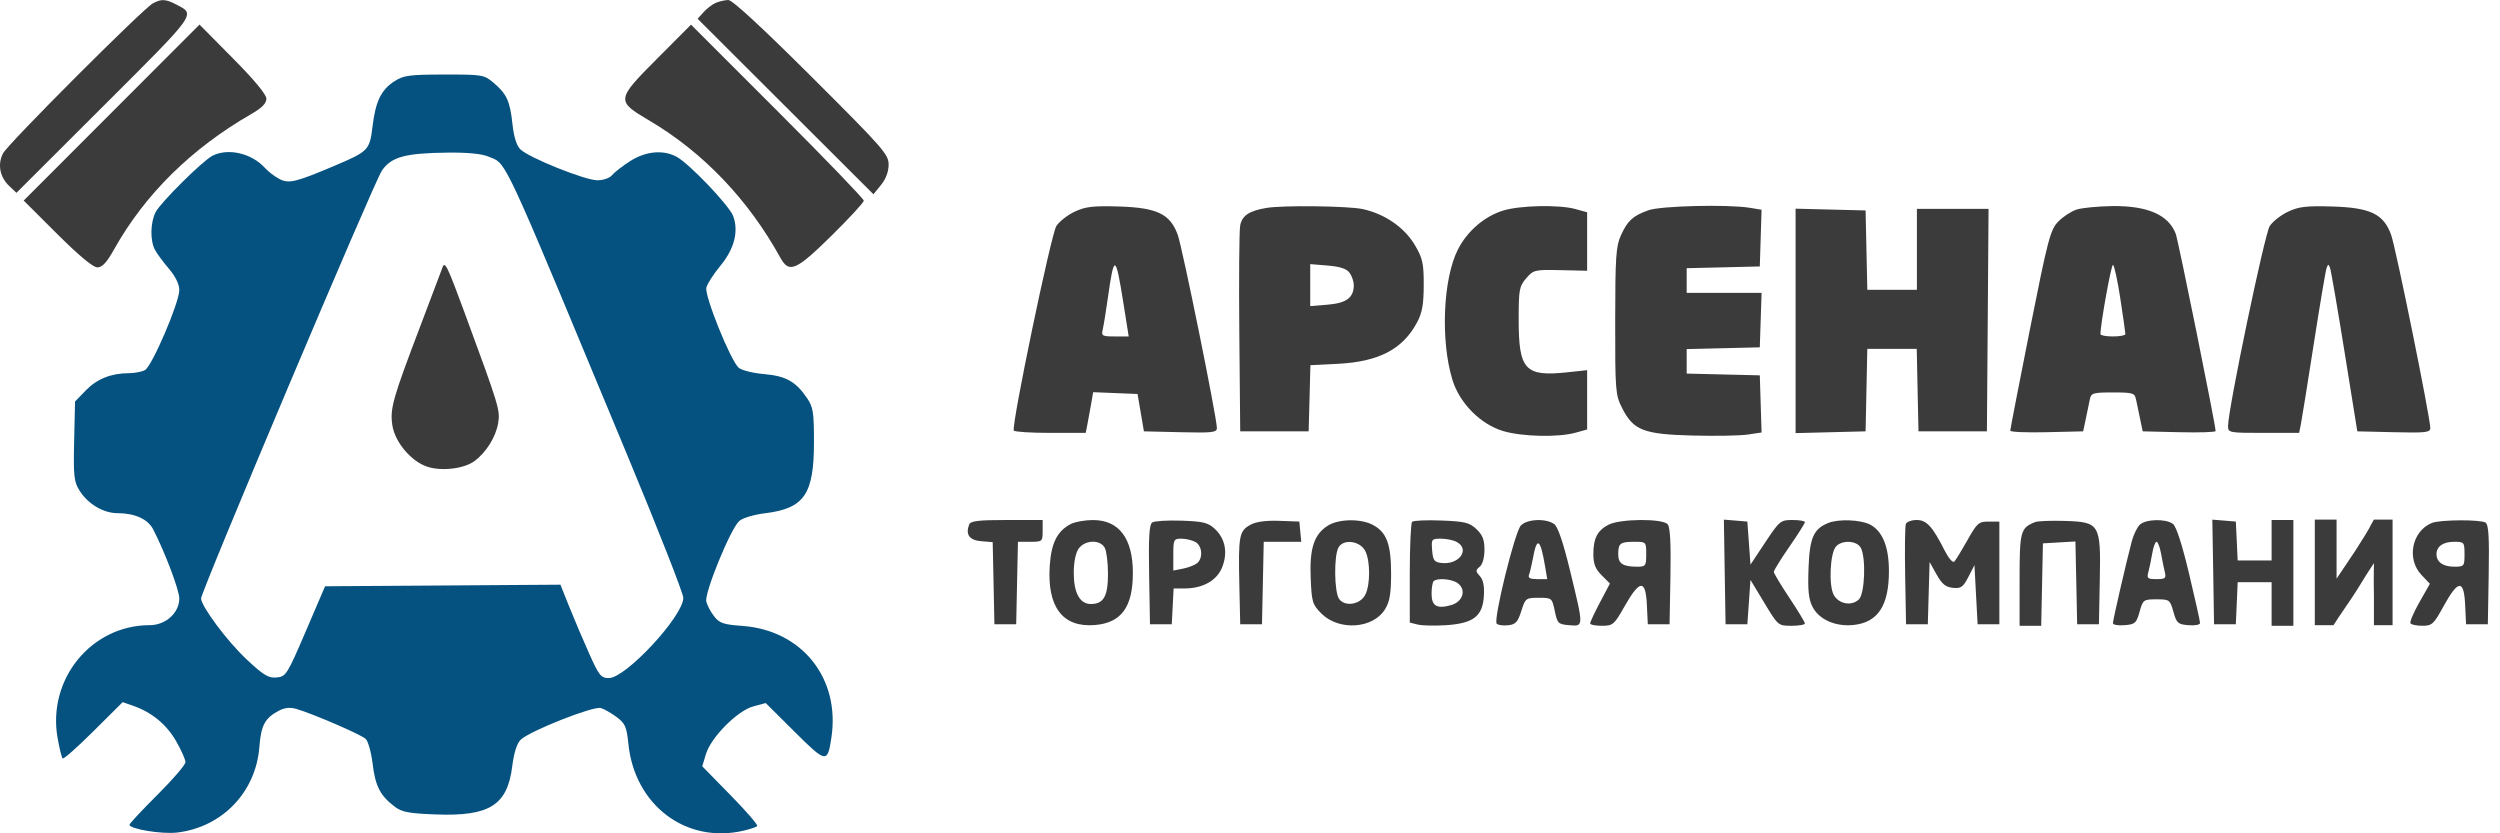
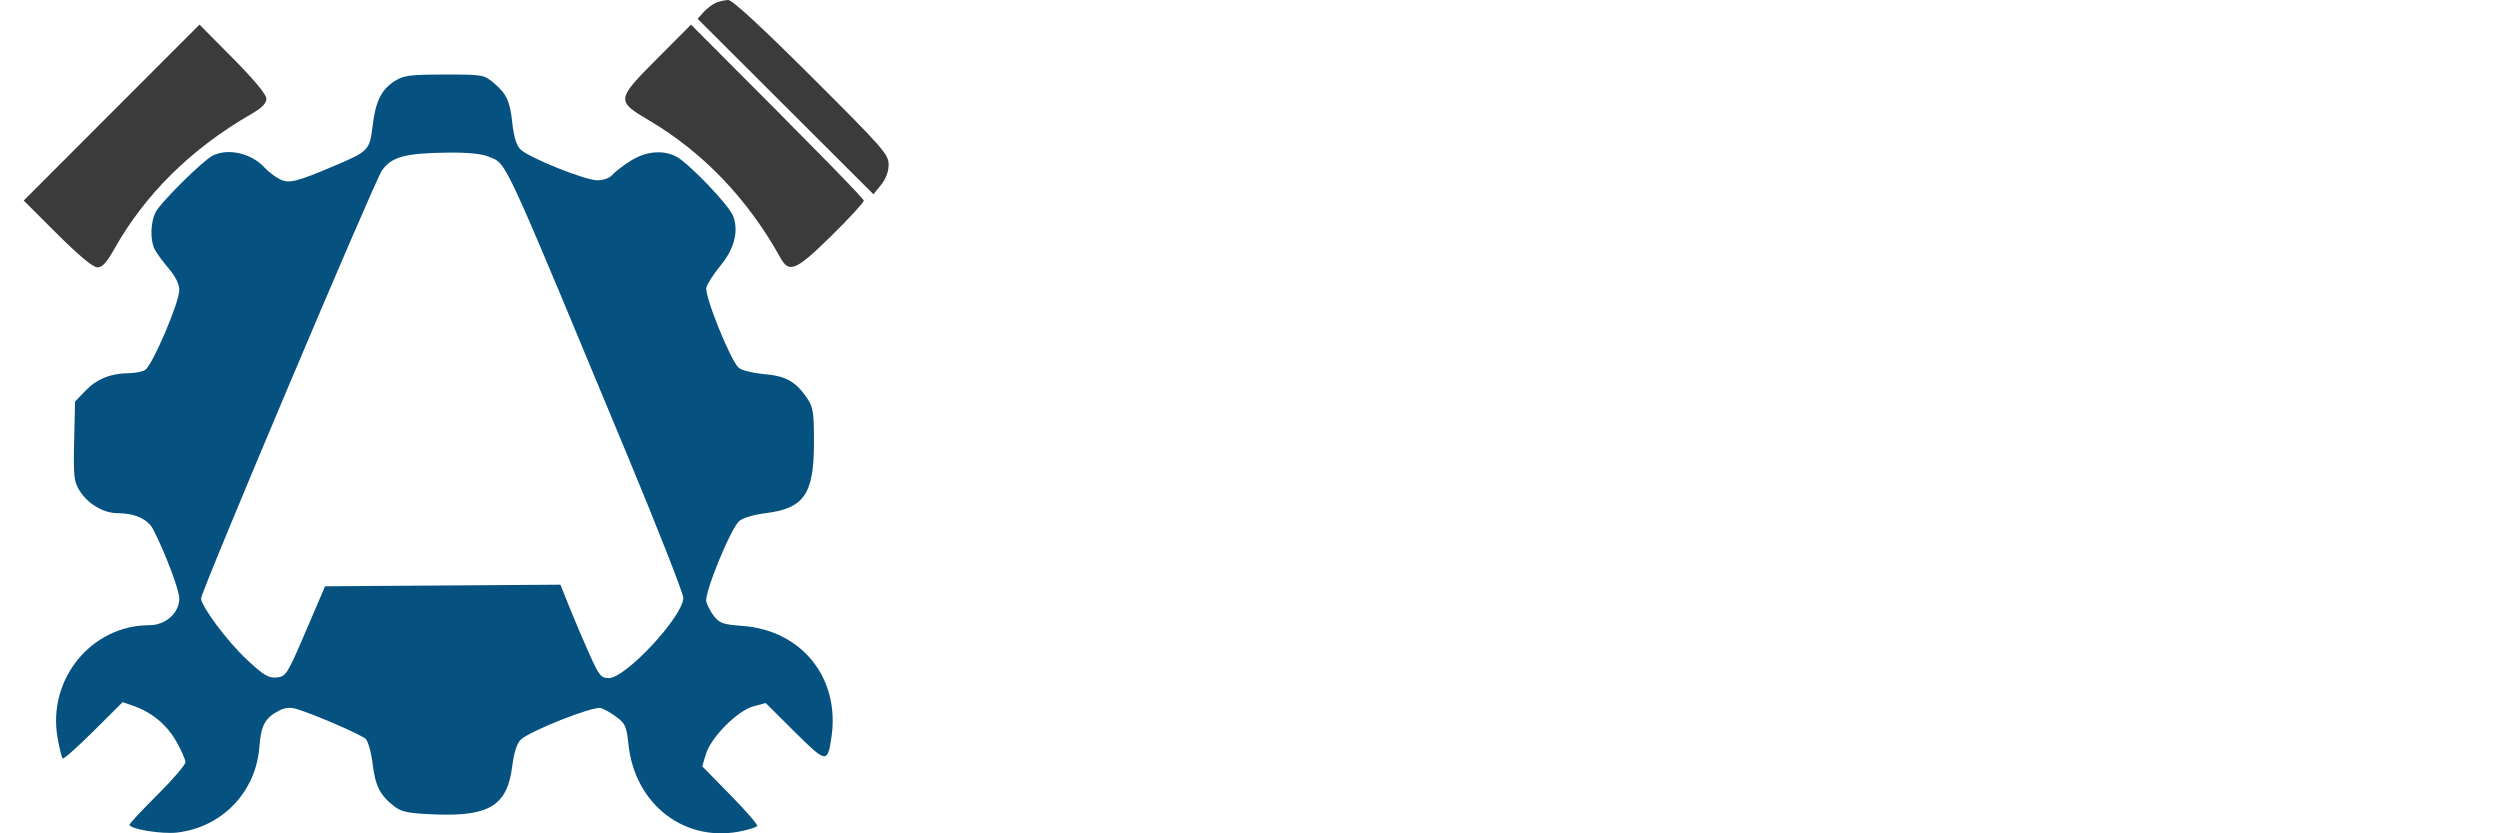
<svg xmlns="http://www.w3.org/2000/svg" width="102" height="34" viewBox="0 0 102 34" fill="none">
-   <path fill-rule="evenodd" clip-rule="evenodd" d="M43.851 8.634C43.56 8.77 43.222 9.034 43.1 9.22C42.885 9.548 41.258 17.365 41.363 17.567C41.39 17.619 42.062 17.662 42.855 17.662H44.297L44.366 17.313C44.404 17.121 44.473 16.747 44.518 16.483L44.601 16.001L45.506 16.038L46.412 16.075L46.542 16.837L46.672 17.599L48.16 17.634C49.472 17.666 49.649 17.645 49.649 17.461C49.649 17.043 48.24 10.095 48.05 9.575C47.74 8.728 47.205 8.472 45.651 8.425C44.602 8.393 44.288 8.43 43.851 8.634ZM51.68 8.482C50.969 8.599 50.672 8.797 50.599 9.203C50.559 9.422 50.544 11.401 50.564 13.6L50.601 17.599H51.997H53.393L53.429 16.249L53.465 14.9L54.572 14.845C56.253 14.76 57.23 14.252 57.815 13.156C58.026 12.76 58.086 12.423 58.088 11.633C58.09 10.743 58.045 10.541 57.73 10.004C57.305 9.282 56.498 8.724 55.596 8.53C55.001 8.403 52.362 8.37 51.68 8.482ZM61.327 8.591C60.561 8.829 59.863 9.431 59.481 10.183C58.873 11.383 58.769 13.906 59.261 15.504C59.554 16.455 60.408 17.314 61.335 17.589C62.103 17.817 63.576 17.851 64.279 17.655L64.755 17.523V16.313V15.103L63.944 15.19C62.221 15.374 61.962 15.094 61.962 13.042C61.962 11.815 61.986 11.682 62.269 11.354C62.566 11.011 62.617 10.999 63.666 11.022L64.755 11.047V9.854V8.661L64.279 8.529C63.615 8.345 62.011 8.378 61.327 8.591ZM67.26 8.577C66.621 8.805 66.407 8.999 66.134 9.601C65.931 10.046 65.902 10.482 65.9 13.097C65.897 15.947 65.91 16.111 66.182 16.648C66.643 17.557 67.053 17.718 69.05 17.77C69.982 17.795 70.998 17.776 71.308 17.73L71.873 17.645L71.836 16.48L71.8 15.314L70.308 15.278L68.817 15.242V14.742V14.243L70.308 14.207L71.8 14.171L71.836 13.061L71.873 11.95H70.345H68.817V11.446V10.942L70.308 10.907L71.8 10.871L71.836 9.714L71.872 8.557L71.391 8.478C70.509 8.332 67.762 8.398 67.26 8.577ZM84.724 8.551C84.502 8.623 84.163 8.845 83.971 9.046C83.652 9.379 83.552 9.762 82.82 13.441C82.379 15.658 82.019 17.516 82.019 17.571C82.019 17.626 82.687 17.654 83.506 17.634L84.993 17.599L85.1 17.091C85.158 16.812 85.233 16.455 85.265 16.297C85.319 16.034 85.393 16.012 86.207 16.012C87.022 16.012 87.096 16.034 87.15 16.297C87.182 16.455 87.257 16.812 87.316 17.091L87.422 17.599L88.909 17.634C89.728 17.654 90.397 17.633 90.397 17.586C90.397 17.345 88.874 9.808 88.77 9.538C88.473 8.763 87.62 8.391 86.18 8.408C85.601 8.416 84.947 8.48 84.724 8.551ZM93.358 8.634C93.067 8.77 92.728 9.035 92.605 9.223C92.397 9.54 90.907 16.688 90.905 17.377C90.905 17.656 90.935 17.662 92.354 17.662H93.804L93.875 17.313C93.914 17.121 94.151 15.65 94.4 14.044C94.65 12.438 94.886 11.039 94.925 10.934C94.988 10.765 95.004 10.765 95.067 10.934C95.106 11.039 95.372 12.581 95.658 14.362L96.178 17.599L97.667 17.634C98.979 17.666 99.156 17.645 99.156 17.461C99.156 17.043 97.747 10.095 97.556 9.575C97.247 8.728 96.712 8.472 95.157 8.425C94.109 8.393 93.795 8.43 93.358 8.634ZM73.26 13.092V17.671L74.688 17.635L76.116 17.599L76.151 15.917L76.186 14.235H77.195H78.203L78.238 15.917L78.274 17.599H79.67H81.066L81.1 13.061L81.133 8.522H79.672H78.21V10.173V11.823H77.199H76.187L76.151 10.204L76.116 8.586L74.688 8.55L73.26 8.514V13.092ZM45.827 12.318L46.051 13.727H45.488C44.968 13.727 44.93 13.705 44.992 13.441C45.029 13.284 45.124 12.699 45.203 12.14C45.454 10.357 45.518 10.375 45.827 12.318ZM55.062 11.129C55.157 11.258 55.234 11.485 55.234 11.633C55.234 12.143 54.937 12.366 54.174 12.43L53.457 12.489V11.633V10.776L54.174 10.835C54.676 10.877 54.943 10.965 55.062 11.129ZM86.508 12.172C86.623 12.922 86.716 13.579 86.716 13.632C86.716 13.684 86.487 13.727 86.207 13.727C85.928 13.727 85.699 13.684 85.699 13.632C85.696 13.245 86.135 10.807 86.207 10.807C86.258 10.807 86.393 11.421 86.508 12.172ZM39.542 21.4C39.385 21.81 39.55 22.041 40.03 22.081L40.502 22.12L40.537 23.794L40.572 25.469H41.017H41.461L41.496 23.787L41.532 22.105H42.036C42.527 22.105 42.54 22.094 42.54 21.661V21.216H41.076C39.919 21.216 39.598 21.255 39.542 21.4ZM43.695 21.377C43.138 21.663 42.893 22.146 42.83 23.077C42.716 24.764 43.354 25.607 44.664 25.502C45.75 25.415 46.221 24.771 46.221 23.375C46.221 21.963 45.654 21.215 44.586 21.218C44.263 21.219 43.862 21.291 43.695 21.377ZM47.011 21.316C46.889 21.399 46.858 21.918 46.884 23.448L46.919 25.469H47.364H47.808L47.846 24.739L47.884 24.009H48.326C49.064 24.009 49.633 23.696 49.854 23.168C50.103 22.572 49.999 21.986 49.573 21.586C49.293 21.323 49.103 21.275 48.21 21.243C47.64 21.223 47.1 21.256 47.011 21.316ZM51.015 21.412C50.559 21.664 50.521 21.866 50.564 23.819L50.601 25.469H51.045H51.489L51.525 23.787L51.56 22.105H52.326H53.092L53.052 21.693L53.013 21.28L52.187 21.25C51.642 21.231 51.245 21.286 51.015 21.412ZM54.188 21.439C53.615 21.794 53.426 22.364 53.476 23.576C53.517 24.568 53.547 24.666 53.913 25.032C54.632 25.75 56.024 25.655 56.513 24.853C56.701 24.544 56.756 24.215 56.757 23.4C56.757 22.196 56.57 21.704 56 21.409C55.509 21.155 54.622 21.17 54.188 21.439ZM57.614 21.29C57.562 21.343 57.519 22.289 57.519 23.393V25.401L57.84 25.481C58.016 25.525 58.53 25.538 58.981 25.509C60.105 25.438 60.488 25.149 60.541 24.332C60.568 23.915 60.519 23.66 60.38 23.506C60.199 23.307 60.199 23.267 60.372 23.123C60.489 23.026 60.566 22.752 60.566 22.429C60.566 22.02 60.489 21.824 60.238 21.588C59.953 21.32 59.767 21.274 58.81 21.237C58.205 21.213 57.666 21.237 57.614 21.29ZM62.048 21.445C61.797 21.723 60.919 25.299 61.066 25.447C61.122 25.505 61.334 25.534 61.534 25.511C61.838 25.476 61.927 25.38 62.069 24.93C62.235 24.406 62.255 24.39 62.781 24.39C63.315 24.39 63.324 24.397 63.435 24.93C63.542 25.438 63.576 25.471 64.025 25.508C64.62 25.558 64.62 25.597 64.067 23.319C63.779 22.13 63.564 21.495 63.411 21.383C63.075 21.138 62.294 21.174 62.048 21.445ZM65.615 21.414C65.165 21.658 65.009 21.968 65.009 22.61C65.009 23.006 65.09 23.214 65.347 23.47L65.685 23.808L65.28 24.575C65.057 24.997 64.876 25.385 64.878 25.437C64.88 25.49 65.096 25.532 65.358 25.532C65.809 25.531 65.857 25.489 66.282 24.739C66.901 23.646 67.142 23.627 67.192 24.668L67.23 25.469H67.674H68.118L68.154 23.519C68.178 22.188 68.142 21.512 68.043 21.392C67.839 21.147 66.078 21.163 65.615 21.414ZM70.368 23.335L70.403 25.469H70.848H71.292L71.356 24.564L71.419 23.659L71.984 24.595C72.546 25.528 72.551 25.532 73.094 25.532C73.395 25.532 73.64 25.49 73.64 25.437C73.64 25.385 73.354 24.914 73.006 24.39C72.657 23.866 72.371 23.39 72.371 23.332C72.371 23.273 72.657 22.812 73.006 22.307C73.355 21.802 73.641 21.35 73.641 21.303C73.641 21.255 73.412 21.216 73.133 21.216C72.646 21.216 72.604 21.251 72.023 22.127L71.419 23.037L71.356 22.158L71.292 21.28L70.813 21.24L70.334 21.201L70.368 23.335ZM74.593 21.337C73.99 21.583 73.833 21.943 73.788 23.181C73.754 24.093 73.791 24.449 73.954 24.765C74.224 25.285 74.904 25.581 75.641 25.497C76.624 25.387 77.068 24.703 77.068 23.302C77.068 22.308 76.807 21.666 76.296 21.401C75.911 21.202 75.005 21.168 74.593 21.337ZM77.758 21.381C77.724 21.471 77.711 22.427 77.731 23.507L77.766 25.469H78.21H78.655L78.691 24.2L78.728 22.931L79.012 23.438C79.231 23.831 79.382 23.954 79.679 23.984C80.01 24.016 80.095 23.956 80.31 23.539L80.558 23.057L80.622 24.263L80.686 25.469H81.13H81.574V23.375V21.28H81.135C80.731 21.28 80.663 21.34 80.27 22.042C80.035 22.46 79.795 22.853 79.735 22.914C79.675 22.975 79.503 22.778 79.346 22.469C78.843 21.476 78.606 21.216 78.198 21.216C77.991 21.216 77.793 21.29 77.758 21.381ZM83.034 21.3C82.435 21.54 82.399 21.671 82.399 23.648V25.532H82.84H83.281L83.316 23.851L83.351 22.169L84.014 22.13L84.677 22.092L84.713 23.781L84.748 25.469H85.192H85.636L85.671 23.678C85.717 21.368 85.674 21.297 84.221 21.253C83.673 21.237 83.138 21.258 83.034 21.3ZM87.299 21.413C87.191 21.521 87.047 21.82 86.978 22.079C86.755 22.923 86.207 25.298 86.207 25.424C86.207 25.492 86.42 25.53 86.68 25.508C87.112 25.473 87.165 25.425 87.295 24.961C87.432 24.469 87.453 24.453 87.985 24.453C88.516 24.453 88.537 24.469 88.675 24.961C88.805 25.425 88.857 25.473 89.289 25.508C89.555 25.531 89.762 25.491 89.762 25.417C89.762 25.345 89.561 24.442 89.315 23.41C89.031 22.217 88.791 21.476 88.656 21.375C88.361 21.154 87.535 21.177 87.299 21.413ZM90.299 23.335L90.333 25.469H90.777H91.222L91.26 24.612L91.297 23.755H91.989H92.682V24.644V25.532H93.126H93.57V23.375V21.216H93.126H92.682V22.042V22.867H91.99H91.297L91.26 22.073L91.222 21.28L90.743 21.24L90.263 21.201L90.299 23.335ZM94.444 21.199C94.444 21.326 94.444 22.342 94.444 23.41C94.444 24.246 94.444 25.191 94.444 25.509C95.015 25.509 94.493 25.509 95.206 25.509C95.572 24.938 95.46 25.134 95.967 24.373C96.36 23.784 96.348 23.738 96.856 22.976C96.856 23.167 96.841 23.605 96.856 24.309V25.509H97.283H97.617V23.357V21.199H96.856C96.602 21.626 96.856 21.28 96.109 22.452L95.332 23.611V22.452V21.199H94.888C94.634 21.199 94.974 21.199 94.444 21.199ZM99.219 21.337C98.403 21.67 98.177 22.811 98.799 23.461L99.139 23.819L98.711 24.573C98.475 24.988 98.311 25.374 98.346 25.43C98.38 25.486 98.6 25.532 98.834 25.532C99.225 25.532 99.295 25.468 99.695 24.739C100.293 23.648 100.528 23.629 100.577 24.668L100.615 25.469H101.06H101.504L101.539 23.448C101.566 21.915 101.535 21.401 101.412 21.323C101.203 21.191 99.55 21.201 99.219 21.337ZM48.768 22.11C49.051 22.261 49.095 22.769 48.843 22.977C48.749 23.055 48.492 23.155 48.272 23.199L47.871 23.279V22.629C47.871 22.015 47.89 21.978 48.197 21.978C48.376 21.978 48.633 22.037 48.768 22.11ZM59.431 22.11C59.994 22.411 59.533 23.053 58.814 22.97C58.518 22.936 58.465 22.865 58.432 22.454C58.394 21.997 58.408 21.978 58.789 21.978C59.008 21.978 59.297 22.037 59.431 22.11ZM45.074 22.351C45.147 22.486 45.206 22.967 45.206 23.421C45.206 24.329 45.025 24.644 44.506 24.644C44.058 24.644 43.809 24.191 43.809 23.375C43.809 22.942 43.886 22.561 44.007 22.387C44.261 22.025 44.889 22.003 45.074 22.351ZM55.705 22.486C55.911 22.894 55.911 23.855 55.705 24.263C55.503 24.666 54.878 24.769 54.638 24.44C54.438 24.167 54.417 22.7 54.608 22.343C54.805 21.974 55.493 22.063 55.705 22.486ZM63.036 23.089L63.127 23.628H62.721C62.422 23.628 62.334 23.581 62.385 23.447C62.423 23.347 62.494 23.047 62.543 22.781C62.705 21.878 62.847 21.967 63.036 23.089ZM67.166 22.613C67.166 23.089 67.143 23.121 66.796 23.121C66.214 23.121 66.024 22.997 66.024 22.62C66.024 22.166 66.101 22.105 66.68 22.105C67.163 22.105 67.166 22.109 67.166 22.613ZM75.921 22.351C76.138 22.756 76.085 24.212 75.846 24.451C75.553 24.744 75.014 24.646 74.812 24.263C74.608 23.874 74.666 22.59 74.901 22.306C75.138 22.021 75.759 22.048 75.921 22.351ZM88.17 22.581C88.217 22.843 88.287 23.186 88.325 23.343C88.385 23.594 88.344 23.628 87.984 23.628C87.621 23.628 87.583 23.596 87.653 23.343C87.696 23.186 87.767 22.843 87.811 22.581C87.854 22.319 87.934 22.105 87.987 22.105C88.04 22.105 88.122 22.319 88.17 22.581ZM100.552 22.613C100.552 23.103 100.537 23.121 100.133 23.121C99.678 23.121 99.409 22.932 99.409 22.613C99.409 22.293 99.678 22.105 100.133 22.105C100.537 22.105 100.552 22.123 100.552 22.613ZM59.474 23.794C59.837 24.059 59.691 24.55 59.208 24.688C58.625 24.854 58.408 24.728 58.408 24.225C58.408 23.99 58.446 23.759 58.492 23.713C58.636 23.57 59.235 23.619 59.474 23.794Z" fill="#3B3B3B" />
-   <path d="M0.126 6.253C0.335 5.858 5.83 0.358 6.235 0.138C6.577 -0.048 6.755 -0.041 7.171 0.174C7.991 0.598 8.084 0.468 4.25 4.295L0.671 7.867L0.382 7.595C-0.009 7.228 -0.11 6.698 0.126 6.253Z" fill="#3B3B3B" />
  <path d="M28.71 0.491C28.846 0.34 29.072 0.169 29.212 0.112C29.351 0.055 29.577 0.004 29.714 1.8233e-05C29.874 -0.005 31.075 1.102 33.109 3.13C36.035 6.048 36.257 6.3 36.256 6.716C36.256 7.002 36.143 7.302 35.946 7.545L35.636 7.926L32.049 4.346L28.463 0.766L28.71 0.491Z" fill="#3B3B3B" />
  <path d="M0.966 8.183L4.553 4.593L8.14 1.003L9.504 2.381C10.377 3.262 10.869 3.856 10.869 4.028C10.869 4.216 10.687 4.402 10.266 4.644C7.807 6.058 5.914 7.925 4.652 10.179C4.353 10.713 4.171 10.909 3.972 10.909C3.797 10.909 3.218 10.427 2.333 9.546L0.966 8.183Z" fill="#3B3B3B" />
-   <path d="M26.483 4.913C25.131 4.117 25.137 4.072 26.819 2.385L28.193 1.006L31.717 4.529C33.656 6.466 35.242 8.112 35.242 8.186C35.242 8.261 34.65 8.904 33.927 9.615C32.477 11.042 32.197 11.164 31.84 10.517C30.529 8.14 28.686 6.212 26.483 4.913Z" fill="#3B3B3B" />
+   <path d="M26.483 4.913C25.131 4.117 25.137 4.072 26.819 2.385L28.193 1.006C33.656 6.466 35.242 8.112 35.242 8.186C35.242 8.261 34.65 8.904 33.927 9.615C32.477 11.042 32.197 11.164 31.84 10.517C30.529 8.14 28.686 6.212 26.483 4.913Z" fill="#3B3B3B" />
  <path fill-rule="evenodd" clip-rule="evenodd" d="M16.1 3.31C15.552 3.661 15.323 4.132 15.199 5.161C15.083 6.123 15.033 6.176 13.671 6.754C12.065 7.435 11.787 7.503 11.402 7.304C11.213 7.207 10.945 7.001 10.805 6.847C10.268 6.253 9.305 6.03 8.671 6.353C8.271 6.557 6.567 8.245 6.353 8.649C6.135 9.063 6.118 9.808 6.319 10.187C6.399 10.34 6.656 10.689 6.89 10.963C7.162 11.283 7.315 11.597 7.315 11.835C7.315 12.349 6.2 14.947 5.914 15.1C5.786 15.169 5.492 15.225 5.26 15.226C4.538 15.227 3.956 15.459 3.501 15.928L3.062 16.381L3.025 17.993C2.993 19.43 3.016 19.649 3.246 20.018C3.583 20.558 4.217 20.936 4.788 20.937C5.499 20.938 6.032 21.178 6.248 21.596C6.731 22.531 7.315 24.073 7.315 24.417C7.315 25.006 6.758 25.507 6.105 25.507C3.727 25.507 1.927 27.711 2.349 30.107C2.424 30.529 2.516 30.906 2.555 30.945C2.594 30.984 3.161 30.483 3.815 29.831L5.005 28.647L5.43 28.795C6.19 29.06 6.794 29.556 7.184 30.236C7.394 30.602 7.566 30.989 7.567 31.095C7.568 31.201 7.054 31.8 6.426 32.425C5.798 33.051 5.283 33.601 5.283 33.648C5.283 33.824 6.603 34.042 7.226 33.968C9.071 33.749 10.444 32.316 10.584 30.462C10.651 29.586 10.814 29.289 11.393 28.989C11.62 28.872 11.844 28.851 12.091 28.924C12.78 29.126 14.741 29.974 14.921 30.147C15.021 30.242 15.149 30.709 15.206 31.183C15.314 32.081 15.522 32.477 16.118 32.922C16.402 33.135 16.704 33.19 17.799 33.23C19.976 33.311 20.703 32.849 20.9 31.261C20.967 30.719 21.088 30.337 21.241 30.184C21.592 29.833 24.21 28.796 24.515 28.888C24.655 28.93 24.946 29.097 25.163 29.259C25.508 29.517 25.566 29.652 25.639 30.355C25.895 32.855 27.993 34.436 30.332 33.893C30.6 33.831 30.853 33.746 30.894 33.705C30.936 33.663 30.448 33.097 29.81 32.447L28.651 31.264L28.802 30.766C29.013 30.076 30.084 28.998 30.734 28.821L31.241 28.684L32.42 29.857C33.711 31.14 33.762 31.148 33.921 30.096C34.288 27.674 32.72 25.71 30.281 25.536C29.524 25.482 29.356 25.425 29.141 25.152C29.002 24.976 28.857 24.703 28.817 24.546C28.731 24.203 29.802 21.582 30.16 21.258C30.297 21.134 30.752 20.998 31.227 20.939C32.813 20.742 33.21 20.163 33.21 18.049C33.21 16.816 33.178 16.611 32.925 16.239C32.464 15.562 32.061 15.338 31.167 15.262C30.72 15.223 30.258 15.108 30.14 15.005C29.806 14.714 28.737 12.063 28.82 11.732C28.859 11.576 29.119 11.173 29.397 10.837C29.961 10.153 30.145 9.433 29.913 8.814C29.748 8.377 28.111 6.664 27.6 6.393C27.048 6.102 26.348 6.168 25.714 6.571C25.404 6.769 25.071 7.026 24.976 7.142C24.875 7.265 24.619 7.355 24.372 7.355C23.868 7.355 21.575 6.433 21.231 6.093C21.075 5.938 20.964 5.582 20.907 5.051C20.807 4.119 20.672 3.827 20.129 3.37C19.75 3.051 19.677 3.039 18.126 3.041C16.71 3.043 16.468 3.075 16.1 3.31ZM20.164 6.484C20.09 6.45 20.012 6.425 19.917 6.385C19.656 6.274 19.062 6.217 18.267 6.227C16.528 6.247 15.971 6.399 15.582 6.959C15.269 7.409 8.203 24.129 8.203 24.419C8.203 24.71 9.233 26.137 10.112 26.951C10.767 27.558 10.964 27.673 11.291 27.64C11.668 27.603 11.716 27.526 12.474 25.761L13.263 23.92L18.064 23.888L22.865 23.855L23.234 24.776C23.437 25.283 23.802 26.14 24.045 26.681C24.444 27.57 24.521 27.665 24.843 27.665C25.533 27.665 27.879 25.136 27.879 24.392C27.879 24.213 26.844 21.577 25.579 18.535C20.992 7.506 20.7 6.735 20.164 6.484Z" fill="#055280" />
-   <path d="M17.143 13.321C17.608 12.099 18.016 11.02 18.05 10.922C18.149 10.633 18.242 10.822 18.964 12.781C20.372 16.606 20.413 16.74 20.324 17.265C20.228 17.833 19.839 18.456 19.357 18.813C18.934 19.126 18.016 19.235 17.43 19.041C16.774 18.825 16.111 18.036 16.008 17.351C15.906 16.674 16.018 16.279 17.143 13.321Z" fill="#3B3B3B" />
</svg>